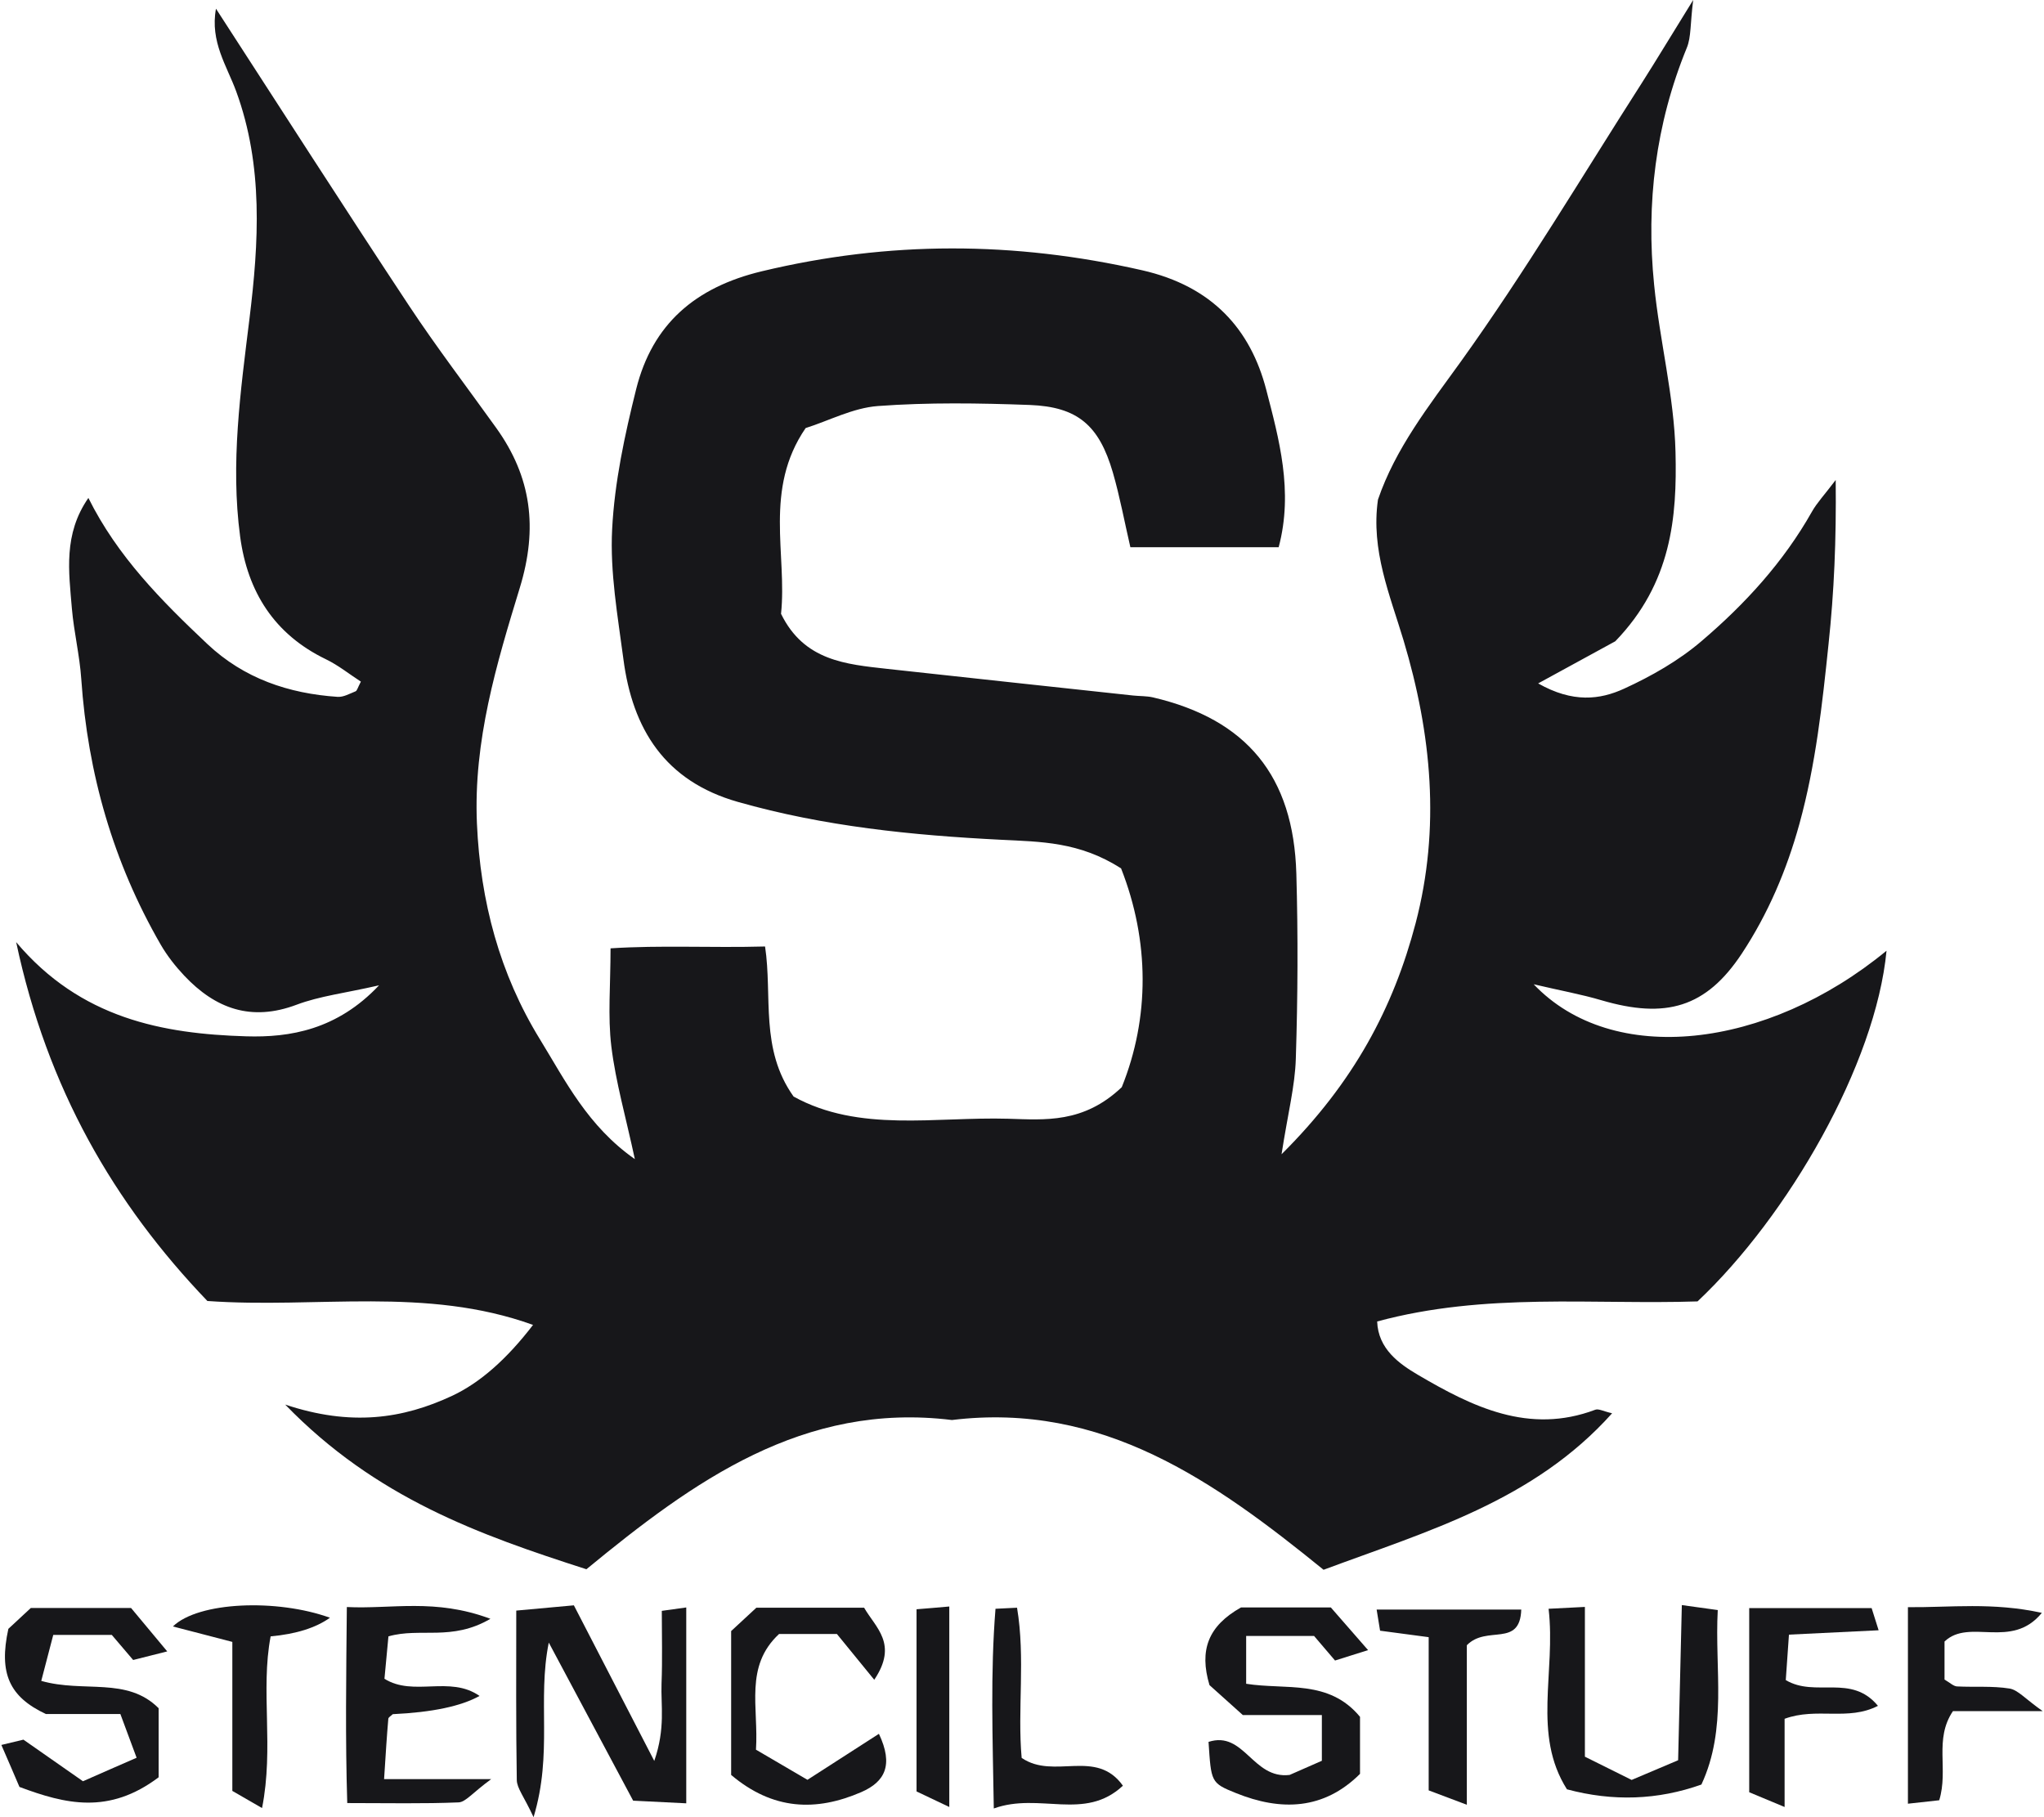
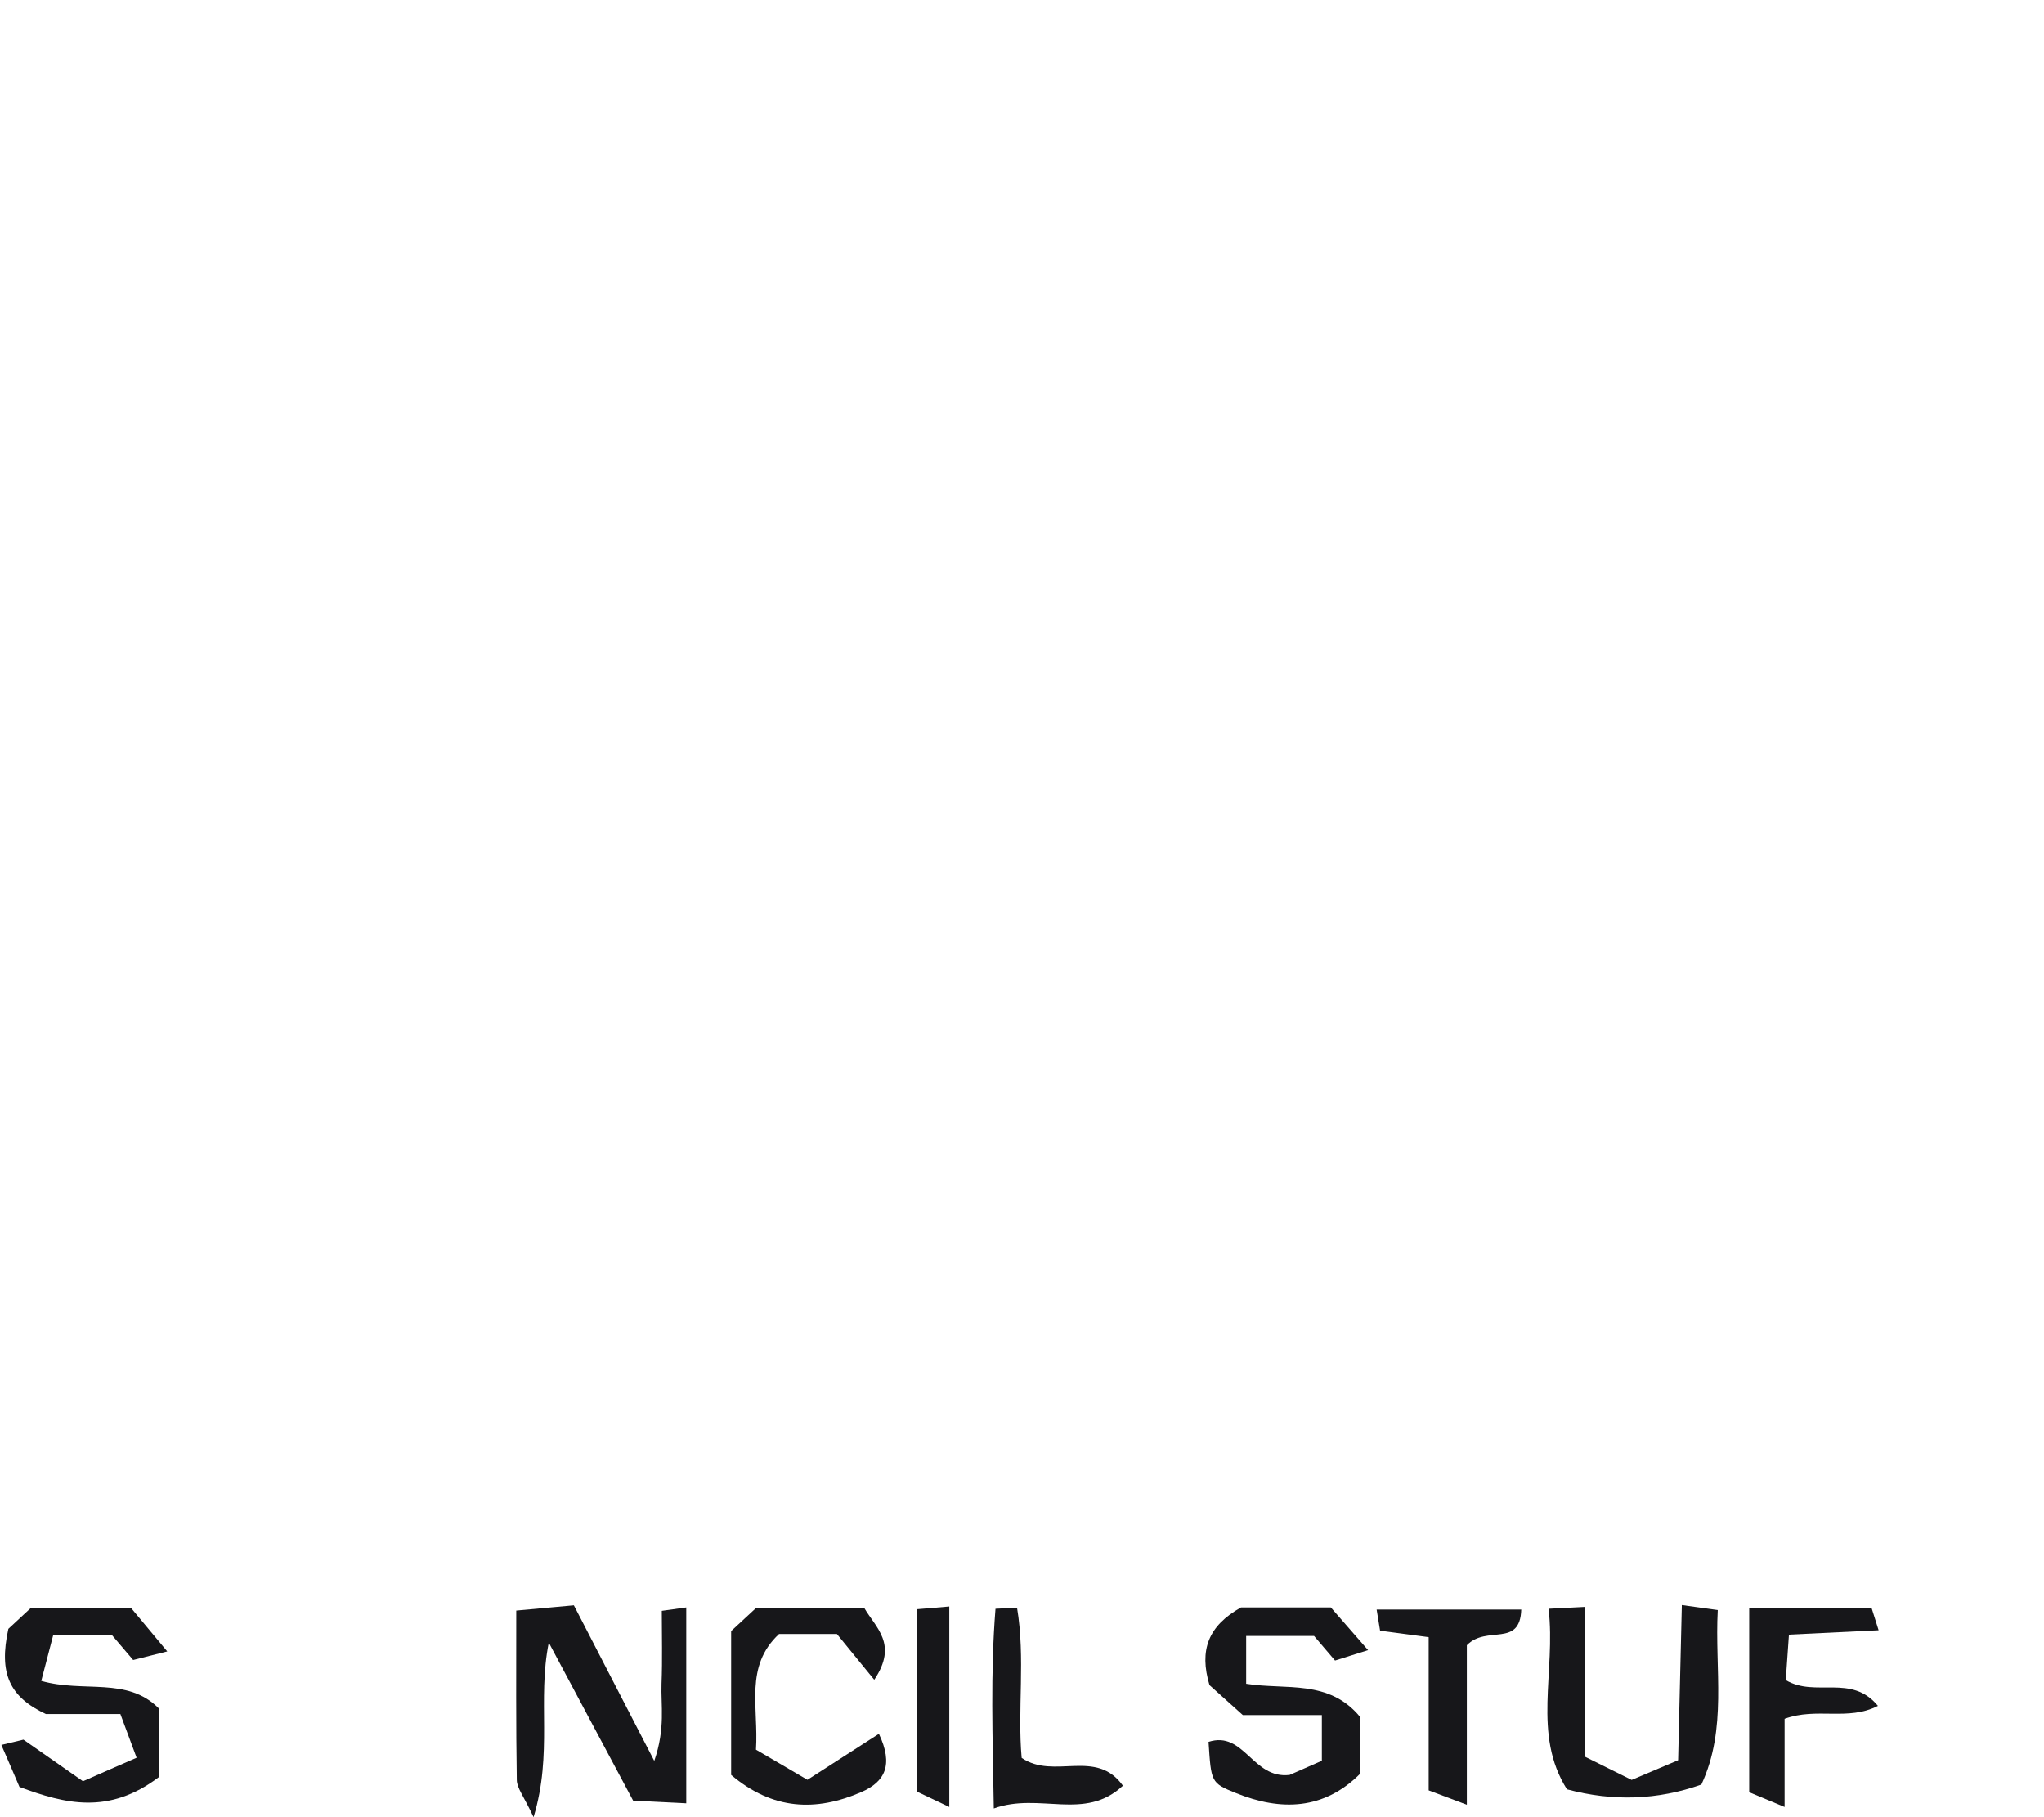
<svg xmlns="http://www.w3.org/2000/svg" width="54" height="48" viewBox="0 0 54 48" fill="none">
-   <path d="M9.536 18.006C9.233 17.811 8.94 17.573 8.608 17.413C7.244 16.754 6.539 15.63 6.344 14.172C6.086 12.239 6.355 10.334 6.592 8.408C6.836 6.416 6.962 4.382 6.239 2.411C5.995 1.744 5.545 1.099 5.706 0.23C7.443 2.91 9.104 5.502 10.803 8.07C11.532 9.172 12.335 10.222 13.105 11.297C14.041 12.598 14.215 13.948 13.733 15.525C13.116 17.542 12.505 19.569 12.6 21.753C12.69 23.815 13.203 25.727 14.267 27.457C14.937 28.549 15.527 29.746 16.772 30.618C16.535 29.512 16.267 28.588 16.151 27.642C16.054 26.843 16.13 26.023 16.13 25.05C17.463 24.963 18.779 25.04 20.212 25.001C20.411 26.313 20.069 27.709 20.966 28.965C22.7 29.921 24.703 29.495 26.635 29.551C27.602 29.579 28.624 29.68 29.636 28.717C30.375 26.885 30.372 24.858 29.618 22.939C28.519 22.231 27.487 22.235 26.447 22.182C24.099 22.064 21.768 21.83 19.49 21.181C17.568 20.633 16.709 19.262 16.469 17.406C16.319 16.269 16.113 15.114 16.172 13.98C16.235 12.738 16.504 11.492 16.807 10.278C17.236 8.565 18.363 7.588 20.125 7.166C23.485 6.36 26.792 6.371 30.17 7.138C32.029 7.56 33.038 8.698 33.453 10.296C33.788 11.59 34.175 12.975 33.781 14.454H29.863C29.709 13.791 29.587 13.125 29.399 12.476C29.036 11.234 28.471 10.746 27.204 10.697C25.868 10.648 24.525 10.627 23.195 10.725C22.532 10.774 21.894 11.116 21.284 11.307C20.171 12.93 20.799 14.65 20.634 16.213C21.242 17.458 22.351 17.546 23.44 17.668C25.606 17.905 27.773 18.139 29.939 18.372C30.114 18.39 30.292 18.383 30.459 18.421C32.933 19 34.175 20.494 34.248 23.082C34.294 24.708 34.286 26.337 34.234 27.963C34.213 28.686 34.025 29.404 33.857 30.489C35.769 28.591 36.812 26.617 37.399 24.387C38.058 21.872 37.821 19.388 37.081 16.918C36.722 15.721 36.212 14.535 36.404 13.198C36.865 11.848 37.744 10.728 38.592 9.553C40.301 7.173 41.802 4.647 43.382 2.181C43.78 1.556 44.16 0.921 44.732 0C44.652 0.631 44.68 0.977 44.565 1.259C43.738 3.276 43.483 5.373 43.7 7.522C43.846 9.001 44.23 10.467 44.265 11.942C44.307 13.655 44.163 15.4 42.674 16.939C42.224 17.183 41.54 17.556 40.636 18.052C41.55 18.571 42.269 18.484 42.907 18.191C43.63 17.86 44.349 17.451 44.952 16.935C46.1 15.958 47.119 14.845 47.869 13.516C48.001 13.282 48.193 13.08 48.497 12.679C48.514 14.277 48.455 15.63 48.308 17.012C48.141 18.617 47.97 20.194 47.541 21.753C47.202 22.985 46.71 24.136 46.02 25.183C45.074 26.617 44.007 26.92 42.307 26.421C41.777 26.264 41.229 26.167 40.518 25.999C42.6 28.187 46.669 27.723 49.84 25.113C49.554 28.113 47.237 32.126 44.847 34.376C42.088 34.467 39.244 34.132 36.383 34.906C36.408 35.632 36.969 36.026 37.454 36.312C38.892 37.157 40.392 37.9 42.147 37.237C42.234 37.205 42.36 37.279 42.59 37.331C40.514 39.651 37.713 40.443 34.967 41.465C32.085 39.124 29.127 37.024 25.149 37.509C21.221 37.028 18.325 39.121 15.492 41.451C12.673 40.544 9.931 39.574 7.534 37.101C9.271 37.68 10.639 37.481 11.951 36.867C12.679 36.525 13.389 35.902 14.082 34.997C11.253 33.975 8.368 34.571 5.479 34.365C3.005 31.784 1.25 28.755 0.427 24.886C2.13 26.906 4.303 27.308 6.505 27.374C7.656 27.409 8.905 27.203 10.014 26.027C9.114 26.233 8.444 26.31 7.834 26.54C6.637 26.99 5.692 26.645 4.868 25.772C4.635 25.525 4.415 25.245 4.244 24.949C2.991 22.779 2.318 20.434 2.147 17.936C2.105 17.312 1.952 16.694 1.899 16.073C1.819 15.103 1.669 14.113 2.335 13.153C3.103 14.699 4.272 15.874 5.479 17.012C6.445 17.922 7.625 18.32 8.919 18.407C9.072 18.418 9.236 18.324 9.393 18.261C9.432 18.247 9.446 18.174 9.533 18.006H9.536Z" fill="#17171A" />
  <path d="M18.133 47.634C17.603 47.606 17.209 47.588 16.727 47.564C16.008 46.214 15.297 44.881 14.498 43.388C14.191 44.916 14.609 46.304 14.096 48C13.842 47.452 13.657 47.236 13.653 47.02C13.629 45.572 13.639 44.124 13.639 42.543C14.145 42.498 14.634 42.453 15.161 42.404C15.841 43.723 16.493 44.982 17.285 46.514C17.585 45.645 17.456 45.045 17.477 44.469C17.502 43.841 17.484 43.213 17.484 42.55C17.732 42.516 17.885 42.495 18.13 42.46V47.634H18.133Z" fill="#17171A" />
  <path d="M32.779 42.46H35.159C35.431 42.77 35.724 43.105 36.143 43.587C35.738 43.716 35.501 43.789 35.27 43.862C35.051 43.604 34.873 43.395 34.716 43.213H32.922V44.476C33.972 44.644 35.103 44.351 35.93 45.349V46.856C34.974 47.808 33.843 47.846 32.647 47.361C31.987 47.096 31.998 47.069 31.928 46.011C32.87 45.708 33.093 47.002 34.07 46.884C34.227 46.814 34.538 46.678 34.922 46.51V45.303H32.835C32.476 44.982 32.183 44.717 31.953 44.511C31.677 43.587 31.918 42.948 32.786 42.46H32.779Z" fill="#17171A" />
  <path d="M44.429 42.397C44.826 42.453 45.046 42.481 45.381 42.529C45.297 44.103 45.639 45.656 44.949 47.138C43.797 47.548 42.613 47.59 41.397 47.264C40.476 45.812 41.107 44.173 40.912 42.495C41.264 42.477 41.523 42.463 41.871 42.446V46.402C42.3 46.615 42.695 46.81 43.106 47.016C43.508 46.845 43.87 46.692 44.334 46.496C44.366 45.16 44.397 43.803 44.432 42.4L44.429 42.397Z" fill="#17171A" />
  <path d="M4.191 46.946C2.876 47.937 1.728 47.655 0.514 47.201C0.378 46.884 0.225 46.524 0.036 46.092C0.336 46.018 0.546 45.969 0.619 45.952C1.212 46.367 1.697 46.706 2.192 47.051C2.695 46.828 3.106 46.65 3.609 46.43C3.455 46.015 3.326 45.669 3.18 45.275H1.212C0.249 44.822 -0.037 44.204 0.221 43.025C0.301 42.948 0.594 42.676 0.814 42.474H3.462C3.731 42.798 4.014 43.133 4.418 43.621C3.989 43.73 3.748 43.792 3.518 43.848C3.295 43.587 3.117 43.377 2.953 43.185H1.407C1.303 43.583 1.201 43.97 1.09 44.4C2.217 44.721 3.354 44.284 4.191 45.122V46.946Z" fill="#17171A" />
-   <path d="M12.976 46.995C12.477 47.361 12.303 47.599 12.118 47.609C11.194 47.648 10.269 47.627 9.174 47.627C9.121 45.924 9.146 44.27 9.163 42.449C10.349 42.508 11.49 42.212 12.956 42.76C11.933 43.36 11.103 42.983 10.262 43.224C10.231 43.555 10.196 43.939 10.157 44.344C10.925 44.825 11.881 44.249 12.669 44.797C12.183 45.069 11.419 45.23 10.377 45.279C10.335 45.321 10.262 45.359 10.259 45.401C10.22 45.847 10.192 46.297 10.147 46.995H12.976Z" fill="#17171A" />
  <path d="M23.098 44.372C22.686 43.866 22.41 43.527 22.11 43.161H20.582C19.661 44.016 20.045 45.094 19.972 46.217C20.397 46.465 20.83 46.72 21.332 47.013C21.953 46.615 22.56 46.224 23.22 45.798C23.61 46.622 23.38 47.065 22.756 47.337C21.556 47.857 20.418 47.815 19.316 46.884V43.084C19.424 42.983 19.755 42.676 19.982 42.467H22.829C23.133 42.997 23.733 43.423 23.098 44.368V44.372Z" fill="#17171A" />
-   <path d="M51.372 43.36V44.365C51.511 44.445 51.605 44.539 51.7 44.546C52.163 44.57 52.635 44.529 53.088 44.602C53.311 44.637 53.503 44.874 53.964 45.198H51.595C51.089 45.945 51.483 46.737 51.232 47.553C51.023 47.578 50.764 47.606 50.405 47.644V42.453C51.529 42.463 52.638 42.317 53.943 42.603C53.14 43.587 52.031 42.732 51.372 43.36Z" fill="#17171A" />
  <path d="M46.212 42.477H49.446C49.491 42.624 49.54 42.777 49.631 43.063C48.842 43.102 48.113 43.136 47.262 43.178C47.234 43.583 47.206 44.005 47.178 44.379C47.963 44.846 48.908 44.204 49.613 45.059C48.821 45.467 47.998 45.09 47.147 45.401V47.731C46.717 47.55 46.48 47.452 46.212 47.341V42.477Z" fill="#17171A" />
-   <path d="M6.923 47.759C6.553 47.546 6.323 47.414 6.138 47.306V43.37C5.646 43.241 5.133 43.109 4.568 42.962C5.242 42.306 7.317 42.226 8.717 42.732C8.342 42.999 7.82 43.163 7.15 43.224C6.878 44.651 7.241 46.161 6.923 47.759Z" fill="#17171A" />
  <path d="M38.752 47.672C38.351 47.522 38.079 47.417 37.744 47.292V43.245C37.273 43.182 36.889 43.13 36.46 43.074C36.436 42.917 36.411 42.763 36.369 42.516H40.19C40.155 43.531 39.279 42.917 38.752 43.458V47.672Z" fill="#17171A" />
  <path d="M29.664 47.17C28.652 48.115 27.466 47.334 26.255 47.77C26.224 45.868 26.164 44.18 26.3 42.495C26.517 42.484 26.628 42.477 26.869 42.467C27.093 43.796 26.876 45.163 26.991 46.434C27.849 47.02 28.956 46.172 29.667 47.17H29.664Z" fill="#17171A" />
  <path d="M25.079 47.731C24.703 47.553 24.465 47.438 24.214 47.32V42.508C24.483 42.488 24.741 42.463 25.079 42.435V47.731Z" fill="#17171A" />
</svg>